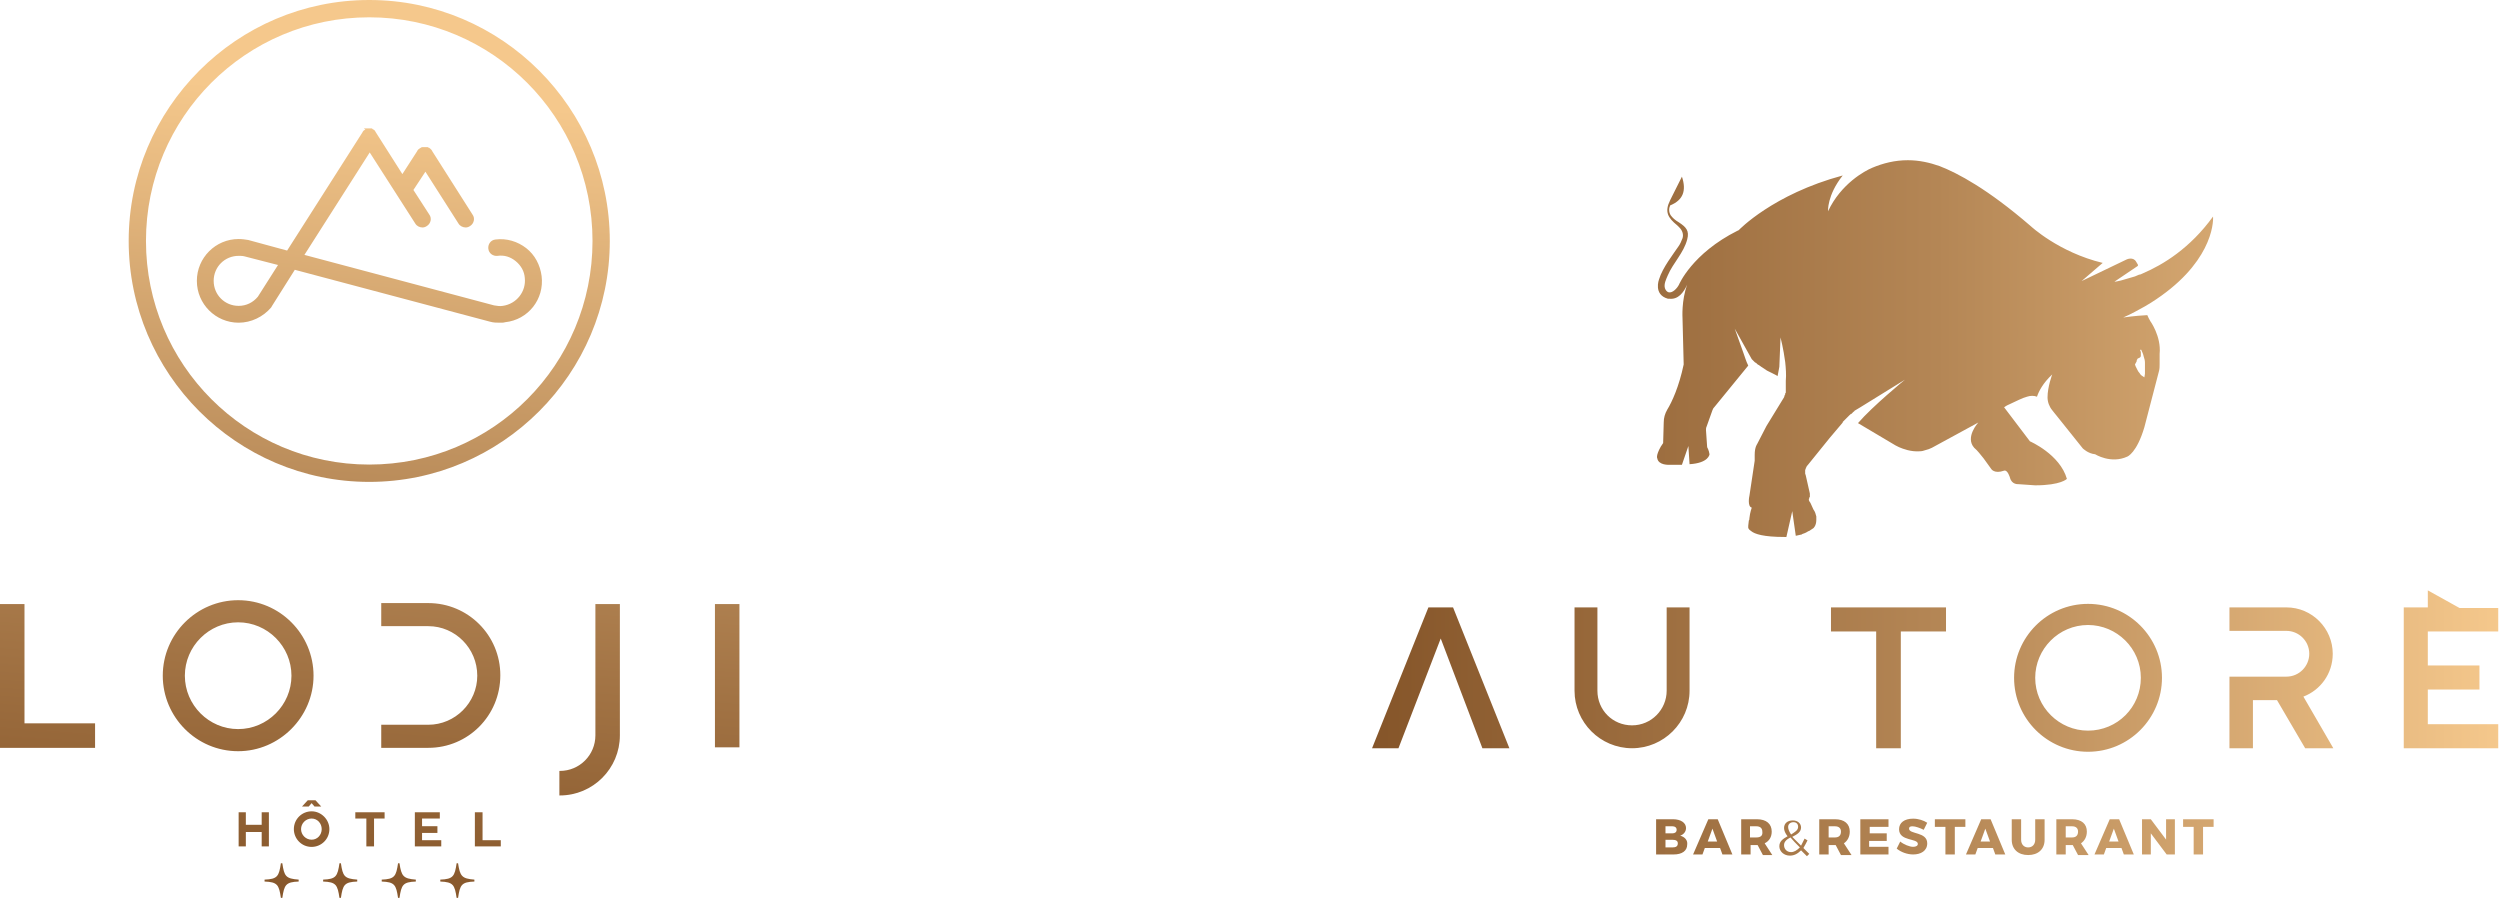
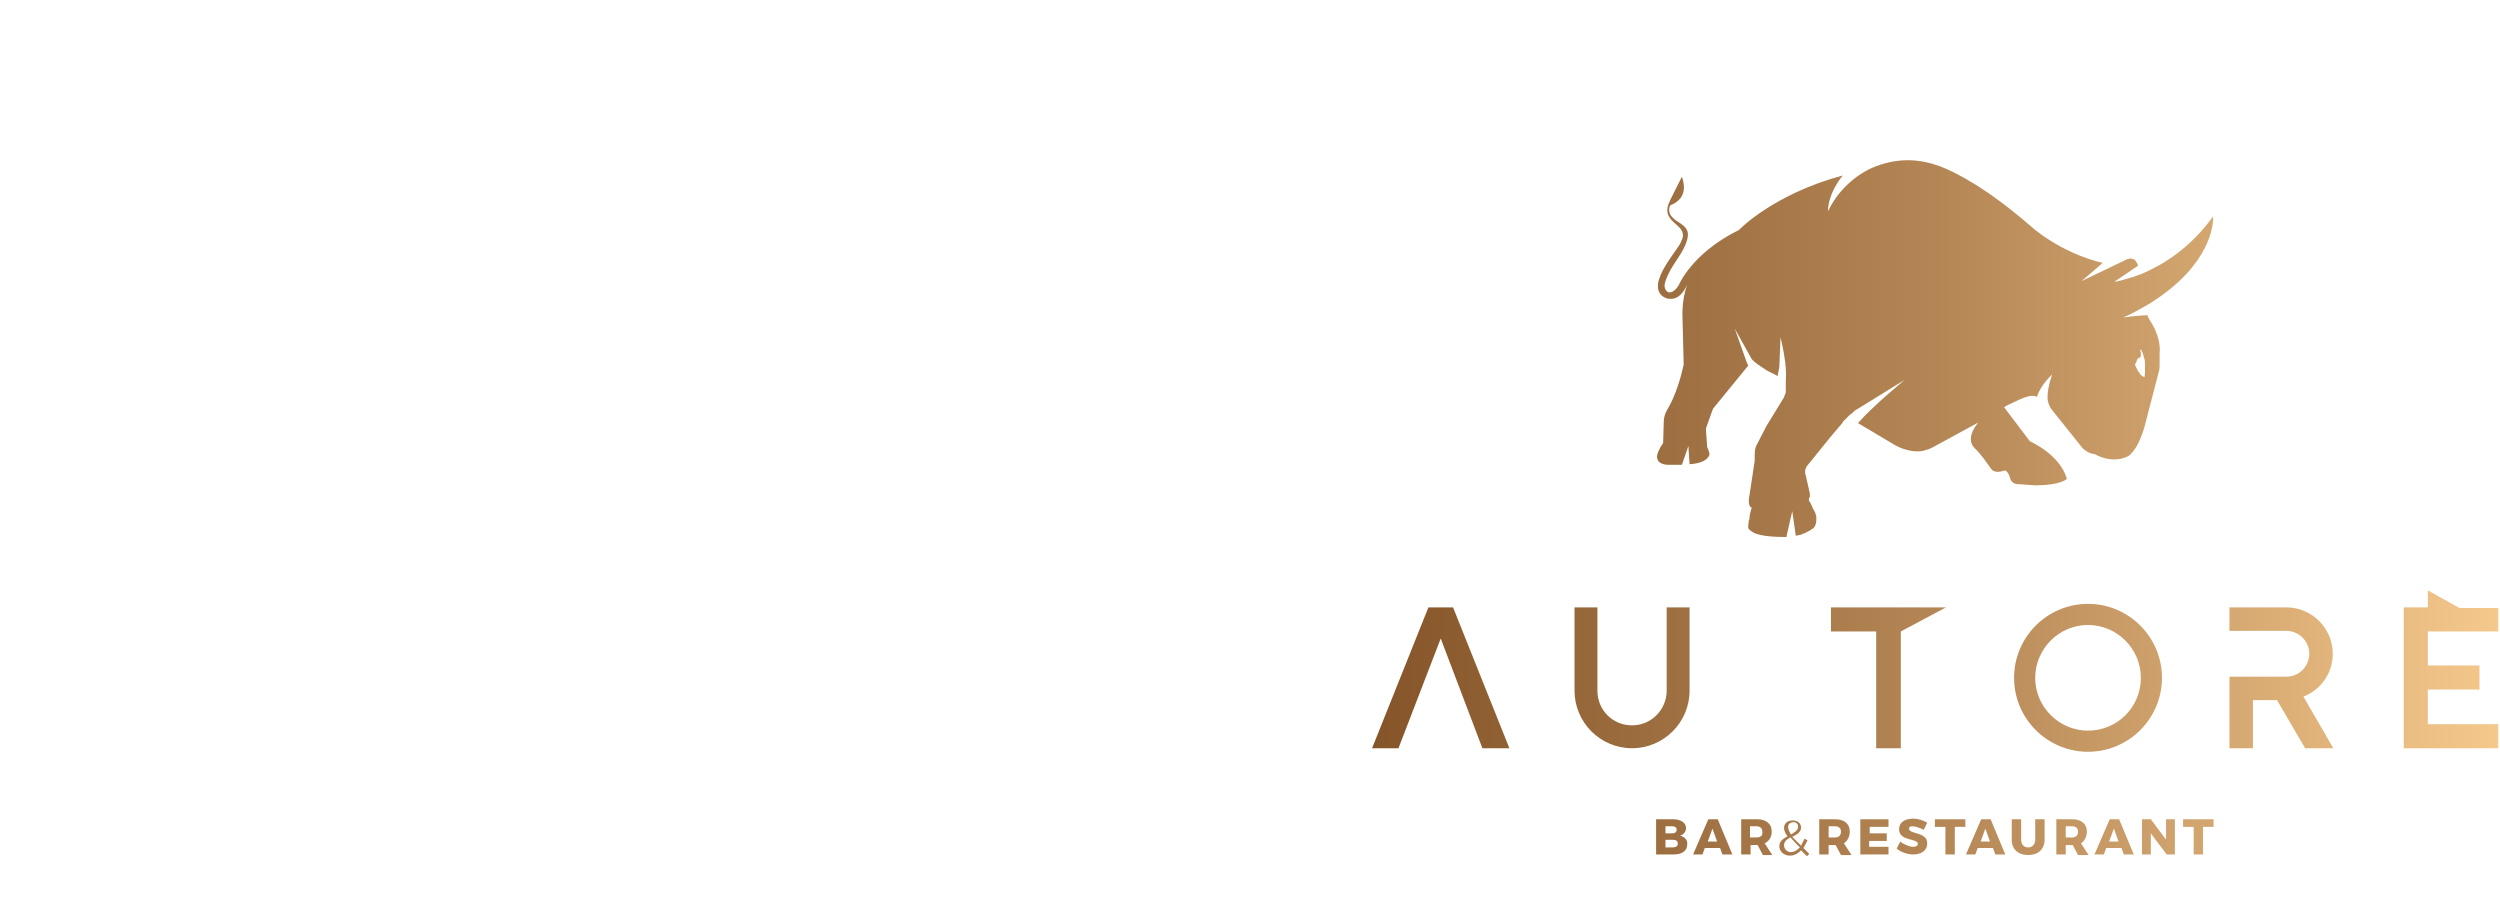
<svg xmlns="http://www.w3.org/2000/svg" width="426px" height="153px" viewBox="0 0 426 153" version="1.1">
  <title>Group 5</title>
  <desc>Created with Sketch.</desc>
  <defs>
    <linearGradient x1="0.004%" y1="50.012%" x2="99.988%" y2="50.012%" id="linearGradient-1">
      <stop stop-color="#855529" offset="0%" />
      <stop stop-color="#B48655" offset="50.11%" />
      <stop stop-color="#F5C88C" offset="100%" />
    </linearGradient>
    <linearGradient x1="48.369%" y1="101.096%" x2="53.974%" y2="10.823%" id="linearGradient-2">
      <stop stop-color="#855529" offset="0%" />
      <stop stop-color="#B48655" offset="47.45%" />
      <stop stop-color="#F5C88C" offset="100%" />
    </linearGradient>
  </defs>
  <g id="Page-1" stroke="none" stroke-width="1" fill="none" fill-rule="evenodd">
    <g id="Belleville-onepage" transform="translate(-747, -1706)" fill-rule="nonzero">
      <g id="Group-5" transform="translate(747, 1706)">
        <g id="autore" transform="translate(233, 27)" fill="url(#linearGradient-1)">
-           <path d="M75,116.2 L74.5,115.9 C74.3,116.3 74.1,116.7 73.9,117.1 C73.3,116.5 72.8,116 72.4,115.6 C73.2,115.2 73.9,114.8 73.9,114 C73.9,113.3 73.3,112.8 72.5,112.8 C71.6,112.8 71,113.3 71,114.1 C71,114.5 71.2,115 71.6,115.5 C70.9,115.9 70.2,116.3 70.2,117.2 C70.2,118.1 71,118.8 72,118.8 C72.7,118.8 73.3,118.5 73.9,117.9 L74.9,118.9 L75.3,118.5 L74.3,117.5 C74.6,117 74.8,116.6 75,116.2 Z M71.7,113.9 C71.7,113.4 72.1,113.1 72.6,113.1 C73.1,113.1 73.4,113.4 73.4,113.9 C73.4,114.5 72.8,114.8 72.2,115.2 C71.8,114.6 71.7,114.2 71.7,113.9 Z M72.2,118.2 C71.5,118.2 71,117.7 71,117 C71,116.4 71.5,116 72.1,115.7 C72.5,116.2 73,116.7 73.7,117.4 C73.2,117.9 72.7,118.2 72.2,118.2 Z M58.1,112.6 L55.5,118.6 L57.1,118.6 L57.5,117.5 L60.1,117.5 L60.5,118.6 L62.2,118.6 L59.7,112.6 L58.1,112.6 Z M58,116.4 L58.8,114.2 L59.6,116.4 L58,116.4 Z M68.9,114.7 C68.9,113.4 68,112.6 66.4,112.6 L63.7,112.6 L63.7,118.6 L65.3,118.6 L65.3,117 L66.5,117 L67.4,118.7 L69,118.7 L67.7,116.7 C68.5,116.3 68.9,115.6 68.9,114.7 Z M66.3,115.7 L65.2,115.7 L65.2,113.8 L66.3,113.8 C66.9,113.8 67.3,114.1 67.3,114.7 C67.4,115.4 67,115.7 66.3,115.7 Z M51,90.7 C51,93.9 48.4,96.6 45.1,96.6 C41.8,96.6 39.2,94 39.2,90.7 L39.2,76.5 L35.3,76.5 L35.3,90.7 C35.3,96.1 39.7,100.5 45.1,100.5 C50.5,100.5 54.9,96.1 54.9,90.7 L54.9,76.5 L51,76.5 L51,90.7 Z M53.3,115.4 C53.9,115.2 54.3,114.7 54.3,114.1 C54.3,113.2 53.4,112.6 52.1,112.6 L49.2,112.6 L49.2,118.6 L52.2,118.6 C53.6,118.6 54.5,118 54.5,116.9 C54.6,116.2 54.1,115.6 53.3,115.4 Z M50.8,113.8 L52,113.8 C52.4,113.8 52.7,114 52.7,114.4 C52.7,114.8 52.4,115 52,115 L50.8,115 L50.8,113.8 Z M52,117.4 L50.8,117.4 L50.8,116.1 L52,116.1 C52.6,116.1 52.9,116.3 52.9,116.7 C52.9,117.2 52.6,117.4 52,117.4 Z M82.2,114.7 C82.2,113.4 81.3,112.6 79.7,112.6 L77,112.6 L77,118.6 L78.6,118.6 L78.6,117 L79.8,117 L80.7,118.7 L82.5,118.7 L81.2,116.7 C81.8,116.3 82.2,115.6 82.2,114.7 Z M79.7,115.7 L78.6,115.7 L78.6,113.8 L79.7,113.8 C80.3,113.8 80.7,114.1 80.7,114.7 C80.7,115.4 80.3,115.7 79.7,115.7 Z M10.4,76.5 L0.8,100.5 L5.3,100.5 L12.5,81.8 L19.6,100.5 L24.2,100.5 L14.6,76.5 L10.4,76.5 Z M139,113.9 L140.8,113.9 L140.8,118.6 L142.4,118.6 L142.4,113.9 L144.2,113.9 L144.2,112.6 L139,112.6 L139,113.9 Z M136.2,116.2 L133.5,112.6 L132,112.6 L132,118.6 L133.5,118.6 L133.5,115 L136.2,118.6 L137.6,118.6 L137.6,112.6 L136.1,112.6 L136.1,116.2 L136.2,116.2 Z M122.8,75.9 C115.8,75.9 110.2,81.6 110.2,88.5 C110.2,95.5 115.9,101.1 122.8,101.1 C129.8,101.1 135.4,95.4 135.4,88.5 C135.4,81.6 129.8,75.9 122.8,75.9 Z M122.8,97.5 C117.9,97.5 113.8,93.5 113.8,88.5 C113.8,83.6 117.8,79.5 122.8,79.5 C127.7,79.5 131.8,83.5 131.8,88.5 C131.8,93.5 127.8,97.5 122.8,97.5 Z M90.9,100.5 L90.9,80.6 L98.6,80.6 L98.6,76.5 L79,76.5 L79,80.6 L86.7,80.6 L86.7,100.5 L90.9,100.5 Z M144.1,9.9 C140.2,15.3 135.6,18.1 132.1,19.6 C131.9,19.7 131.7,19.8 131.5,19.8 C131.3,19.9 131,20 130.8,20.1 L128.4,20.8 C127.9,20.9 127.6,21 127.3,21 L131.3,18.3 L131.3,18.1 L131,17.6 C130.5,16.7 129.4,17.2 129.4,17.2 L121.7,20.9 L125.3,17.8 C117.8,16 113,11.5 113,11.5 C105.7,5.2 100.6,2.5 97.5,1.3 C95.8,0.7 94,0.3 92.1,0.3 C89.9,0.3 87.9,0.8 86,1.6 C84.8,2.1 80.7,4.3 78.5,9 C78.5,9 78.3,6.3 81,2.9 C69.1,6.1 63.3,12.2 63.3,12.2 C63.3,12.2 63.2,12.2 63.2,12.3 C63.2,12.3 63.1,12.3 63.1,12.3 C55.3,16.2 53.1,21.5 53.1,21.5 C52.8,22.1 52,23 51.3,22.8 C51,22.7 50.8,22.4 50.7,22.1 C50.5,21.4 50.9,20.6 51.2,19.9 C52.1,17.8 53.9,16.1 54.5,13.8 C54.9,12.3 54.3,11.7 53.1,10.9 C52.4,10.5 52,10.1 51.7,9.7 C51.3,9.1 51.4,8.4 51.6,8 C53.8,7.1 54.4,5.5 53.6,3.1 L51.6,7.1 C50.6,9.1 51.2,10.1 52.8,11.4 C52.8,11.4 53,11.6 53.2,11.8 C53.7,12.3 53.9,13 53.7,13.6 C53.5,14.1 53.3,14.6 53,15 C53,15 53,15 53,15 C53,15 53,15 53,15 C53,15 53,15 53,15 C52.2,16.2 50.3,18.6 49.7,20.6 L49.7,20.6 C49.7,20.6 48.7,23.2 51.2,23.9 L51.4,23.9 L51.4,23.9 L51.4,23.9 C53,24.1 53.9,22.8 54.5,21.5 C53.5,24.2 53.7,27.2 53.7,27.2 L53.9,35.1 C53.1,38.9 51.9,41.5 51.1,42.8 C50.7,43.5 50.5,44.2 50.5,45 L50.4,48.5 L50,49.1 C49.1,50.7 49.4,51.1 49.4,51.1 C49.6,52.3 51.4,52.2 51.4,52.2 L53.6,52.2 L54.7,49 L54.9,52.1 C58.2,51.9 58.3,50.4 58.3,50.4 C58.2,49.7 57.9,49.2 57.9,49.2 L57.7,46.3 C57.7,46.1 57.7,45.9 57.8,45.7 L58.8,42.9 C58.9,42.7 58.9,42.6 59.1,42.4 L64.9,35.3 C64.5,34.5 64.3,33.7 64.1,33.2 L62.6,29 L65.5,34.2 C65.6,34.3 65.6,34.3 65.7,34.4 C65.8,34.5 65.8,34.5 65.9,34.6 C65.9,34.6 65.9,34.6 65.9,34.6 C66,34.7 66,34.7 66.1,34.8 C66.1,34.8 66.1,34.8 66.2,34.8 C66.3,34.9 66.3,34.9 66.4,35 C66.4,35 66.4,35 66.5,35.1 C66.6,35.1 66.6,35.2 66.7,35.2 C66.7,35.2 66.8,35.2 66.8,35.3 C66.9,35.3 66.9,35.4 67,35.4 C67,35.4 67.1,35.5 67.1,35.5 C67.2,35.5 67.2,35.6 67.3,35.6 C67.3,35.6 67.4,35.7 67.4,35.7 C67.5,35.7 67.5,35.8 67.6,35.8 C67.6,35.8 67.7,35.9 67.7,35.9 C67.8,35.9 67.8,36 67.9,36 C67.9,36 68,36.1 68,36.1 C68.1,36.1 68.1,36.2 68.2,36.2 C68.3,36.2 68.3,36.3 68.4,36.3 C68.5,36.3 68.5,36.4 68.6,36.4 C68.7,36.4 68.7,36.5 68.8,36.5 C68.9,36.5 68.9,36.6 69,36.6 C69.1,36.6 69.1,36.7 69.2,36.7 C69.3,36.7 69.3,36.8 69.4,36.8 C69.5,36.8 69.5,36.9 69.6,36.9 C69.6,36.9 69.7,37 69.8,37 C69.8,37 69.9,37.1 69.9,37.1 L70.2,35.5 L70.4,30.5 C70.4,30.5 70.9,32.4 71.2,34.7 L71.2,34.7 L71.2,34.7 C71.3,35.7 71.4,36.8 71.3,37.9 C71.3,37.9 71.3,37.9 71.3,37.9 L71.3,37.9 C71.3,37.9 71.3,38 71.3,38 C71.3,38.1 71.3,38.1 71.3,38.2 C71.3,38.3 71.3,38.4 71.3,38.4 C71.3,38.5 71.3,38.5 71.3,38.6 C71.3,38.7 71.3,38.8 71.3,38.8 C71.3,38.9 71.3,38.9 71.3,39 C71.3,39.1 71.3,39.1 71.3,39.2 C71.3,39.3 71.3,39.3 71.3,39.4 C71.3,39.5 71.3,39.5 71.3,39.6 C71.3,39.7 71.3,39.7 71.3,39.8 C71.3,39.9 71.3,40 71.2,40 C71.2,40 71.2,40.1 71.2,40.1 C71.2,40.2 71.2,40.3 71.1,40.3 C71.1,40.3 71.1,40.4 71.1,40.4 C71.1,40.5 71,40.6 71,40.7 L68,45.6 L66.4,48.7 C66.4,48.7 66,49.2 66,50.5 C66,50.6 66,50.7 66,50.8 C66,51 66,51.3 66,51.5 L65.1,57.5 C65.1,57.5 65,57.9 65,58.4 C65,58.9 65.1,59.4 65.5,59.5 C65.5,59.5 65.2,60.3 65.1,61.3 C65.1,61.4 65.1,61.6 65,61.7 C65,62 64.9,62.3 64.9,62.6 C64.9,62.7 64.9,62.8 64.9,62.9 C64.9,62.9 64.9,63.2 65.4,63.5 C66,64 67.5,64.5 71.1,64.5 C71.1,64.5 71.2,64.5 71.4,64.5 L72.4,60.1 L73,64.3 C73.3,64.2 73.6,64.2 73.9,64.1 C74,64.1 74,64.1 74.1,64 C74.4,63.9 74.7,63.8 75,63.6 C75.1,63.5 75.3,63.5 75.4,63.4 C75.6,63.3 75.8,63.1 76,63 C76,63 76.5,62.6 76.5,61.6 C76.5,61.6 76.5,61.6 76.5,61.6 C76.5,61.5 76.5,61.4 76.5,61.4 C76.5,61.4 76.5,61.3 76.5,61.3 C76.5,61.2 76.5,61.1 76.5,61 C76.4,60.6 76.3,60.2 76,59.8 L75.5,58.7 L75.3,58.4 L75.3,58.4 C75.2,58.2 75.2,58 75.3,57.9 L75.3,57.9 C75.3,57.8 75.3,57.7 75.4,57.7 C75.4,57.6 75.4,57.5 75.4,57.5 C75.4,57.4 75.4,57.3 75.4,57.3 C75.4,57.2 75.4,57.1 75.4,57.1 L74.7,54 L74.6,53.7 C74.6,53.7 74.6,53.6 74.6,53.5 C74.6,53.5 74.6,53.4 74.6,53.4 C74.6,53.3 74.6,53.2 74.6,53.2 C74.6,53.2 74.6,53.1 74.6,53.1 C74.6,53.1 74.6,53 74.7,52.9 C74.7,52.9 74.7,52.8 74.7,52.8 C74.7,52.7 74.8,52.7 74.8,52.6 C74.8,52.5 74.9,52.5 74.9,52.4 C74.9,52.4 75,52.3 75,52.3 L78.8,47.6 L81,45 C81,45 81,45 81,45 C81,45 81,45 81,45 C81,45 81,45 81,45 C81,45 81,45 81,45 C81,45 81,45 81,45 C81,45 81,45 81,44.9 C81,44.9 81,44.9 81,44.9 C81,44.9 81.1,44.8 81.1,44.8 C81.1,44.8 81.1,44.8 81.1,44.8 C81.1,44.8 81.2,44.7 81.2,44.7 C81.2,44.7 81.2,44.7 81.2,44.7 C81.2,44.7 81.3,44.6 81.3,44.6 C81.3,44.6 81.3,44.6 81.4,44.5 C81.4,44.5 81.5,44.4 81.5,44.4 C81.5,44.4 81.5,44.4 81.6,44.3 C81.6,44.3 81.7,44.2 81.8,44.1 C81.8,44.1 81.8,44.1 81.8,44.1 C81.9,44 81.9,44 82,43.9 C82,43.9 82,43.9 82.1,43.8 C82.1,43.8 82.2,43.7 82.2,43.7 C82.2,43.7 82.3,43.7 82.3,43.6 C82.3,43.6 82.4,43.5 82.5,43.5 C82.5,43.5 82.6,43.5 82.6,43.4 C82.7,43.3 82.7,43.3 82.8,43.2 C82.8,43.2 82.8,43.2 82.8,43.2 C82.9,43.1 83,43.1 83,43 C83,43 83,43 83,43 C83.3,42.8 83.7,42.6 84,42.4 L91.6,37.7 C91.6,37.7 86.1,42.2 83.6,45.1 L90,48.9 C90.2,49 90.4,49.1 90.6,49.2 C91.3,49.5 92.6,50 94.1,49.9 C94.5,49.9 94.8,49.8 95.1,49.7 C95.5,49.6 95.8,49.5 96.2,49.3 L96.2,49.3 L104.1,45 C104.1,45 101.8,47.5 103.4,49.3 L103.4,49.3 C103.4,49.3 103.4,49.3 103.4,49.3 C104,49.8 104.5,50.5 105,51.1 L106.3,52.9 C106.3,52.9 106.8,53.8 108.5,53.2 C109.1,53 109.5,54.4 109.5,54.4 C109.8,55.6 110.9,55.5 110.9,55.5 L113.8,55.7 C118.2,55.7 119.2,54.6 119.2,54.6 C118,50.4 112.9,48.2 112.9,48.2 L108.5,42.4 L108.8,42.2 C108.8,42.2 109.1,42 109.6,41.8 C110.5,41.4 111.6,40.8 112.4,40.6 C113,40.4 113.6,40.4 114.1,40.6 C114.4,39.7 115.1,38.3 116.7,36.8 C116.7,36.8 115.9,38.9 115.9,40.7 C115.9,41.5 116.2,42.3 116.7,42.9 C116.9,43.2 117.2,43.5 117.5,43.9 L121.9,49.4 C121.9,49.4 122.8,50.3 124,50.4 C124,50.4 126.7,52.1 129.5,50.8 C129.5,50.8 131.1,50.2 132.4,45.8 L134.9,36.2 C135,35.8 135,35.4 135,35 L135,33.8 C135,33.6 135,33.5 135,33.3 C135.3,30.3 133.4,27.7 133.4,27.7 C133.2,27.3 133,27 132.9,26.7 C130.8,26.8 128.8,27.1 128.8,27.1 C130.2,26.5 131.4,25.8 132.5,25.2 C132.8,25 133.2,24.8 133.5,24.6 C143.8,18.1 144.2,11.1 144.1,9.9 C144.2,9.9 144.2,9.9 144.1,9.9 Z M131.1,34.5 C131.1,34.5 131.1,34.4 131.1,34.4 C131.1,34.3 131.2,34.3 131.2,34.2 C131.2,34.1 131.3,34.1 131.3,34.1 C131.4,34 131.5,34 131.5,34 C131.7,33.9 131.8,33.8 131.8,33.6 C131.8,33.5 131.8,33.5 131.8,33.4 C131.8,33.3 131.8,33.3 131.8,33.2 C131.8,33.2 131.8,33.1 131.8,33.1 C131.8,33.1 131.8,33.1 131.8,33 C131.8,32.9 131.7,32.8 131.7,32.8 C131.7,32.8 131.7,32.8 131.7,32.8 C131.7,32.8 131.7,32.7 131.7,32.7 C131.7,32.7 131.7,32.6 131.7,32.6 C131.7,32.6 131.8,32.6 131.8,32.6 C131.9,32.6 131.9,32.6 131.9,32.7 C132,32.9 132.2,33.3 132.3,33.8 C132.4,34.1 132.5,34.4 132.5,34.8 C132.5,34.8 132.5,34.8 132.5,34.8 C132.5,34.8 132.5,34.8 132.5,34.8 C132.5,34.8 132.5,34.8 132.5,34.8 C132.5,34.8 132.5,34.8 132.5,34.9 C132.5,34.9 132.5,34.9 132.5,35 C132.5,35.1 132.5,35.2 132.5,35.3 C132.5,35.5 132.5,35.6 132.5,35.8 C132.5,36.1 132.5,36.4 132.5,36.7 C132.5,36.9 132.4,37.1 132.4,37.3 C132.3,37.2 132.2,37.2 132.1,37.1 C131.9,37 131.7,36.8 131.6,36.6 C131.4,36.4 131.3,36.2 131.2,36 C131.1,35.8 131,35.6 130.9,35.4 C130.9,35.3 130.8,35.2 130.8,35.1 C131,34.7 131.1,34.6 131.1,34.5 Z M192.7,80.7 L192.7,76.6 L186.1,76.6 L180.7,73.6 L180.7,76.5 L176.6,76.5 L176.6,100.5 L180.7,100.5 L180.7,100.5 L192.7,100.5 L192.7,96.4 L180.7,96.4 L180.7,90.5 L189.5,90.5 L189.5,86.4 L189.5,86.4 L189.5,86.4 L180.7,86.4 L180.7,80.6 L192.7,80.6 L192.7,80.7 Z M164.5,84.4 C164.5,80.1 161,76.5 156.6,76.5 L146.9,76.5 L146.9,80.5 L156.6,80.5 C158.7,80.5 160.5,82.2 160.5,84.4 C160.5,86.5 158.8,88.3 156.6,88.3 L146.9,88.3 L146.9,100.5 L150.9,100.5 L150.9,92.3 L155,92.3 L159.8,100.5 L164.6,100.5 L159.5,91.7 C162.4,90.6 164.5,87.8 164.5,84.4 Z M126.5,112.6 L123.9,118.6 L125.5,118.6 L125.9,117.5 L128.5,117.5 L128.9,118.6 L130.6,118.6 L128.1,112.6 L126.5,112.6 Z M126.4,116.4 L127.2,114.2 L128,116.4 L126.4,116.4 Z M122.6,114.7 C122.6,113.4 121.7,112.6 120.1,112.6 L117.4,112.6 L117.4,118.6 L119,118.6 L119,117 L120.2,117 L121.1,118.7 L122.9,118.7 L121.6,116.7 C122.2,116.3 122.6,115.6 122.6,114.7 Z M120.1,115.7 L119,115.7 L119,113.8 L120.1,113.8 C120.7,113.8 121.1,114.1 121.1,114.7 C121.1,115.4 120.7,115.7 120.1,115.7 Z M92.3,114.2 C92.3,113.9 92.5,113.8 92.9,113.8 C93.4,113.8 94.2,114.1 94.8,114.4 L95.4,113.2 C94.8,112.8 93.9,112.5 93,112.5 C91.5,112.5 90.6,113.2 90.6,114.3 C90.6,116.4 93.8,115.8 93.8,116.8 C93.8,117.1 93.5,117.3 93,117.3 C92.4,117.3 91.4,116.9 90.8,116.4 L90.2,117.6 C90.9,118.2 92,118.6 93,118.6 C94.3,118.6 95.4,118 95.4,116.7 C95.4,114.7 92.3,115.2 92.3,114.2 Z M85.6,116.3 L88.5,116.3 L88.5,115 L85.6,115 L85.6,113.9 L88.8,113.9 L88.8,112.6 L84,112.6 L84,118.6 L88.8,118.6 L88.8,117.3 L85.5,117.3 L85.5,116.3 L85.6,116.3 Z M96.7,113.9 L98.5,113.9 L98.5,118.6 L100.1,118.6 L100.1,113.9 L101.9,113.9 L101.9,112.6 L96.7,112.6 L96.7,113.9 L96.7,113.9 Z M104.6,112.6 L102,118.6 L103.6,118.6 L104,117.5 L106.6,117.5 L107,118.6 L108.7,118.6 L106.2,112.6 L104.6,112.6 Z M104.5,116.4 L105.3,114.2 L106.1,116.4 L104.5,116.4 Z M113.8,116.1 C113.8,116.9 113.3,117.4 112.6,117.4 C111.9,117.4 111.4,116.9 111.4,116.1 L111.4,112.6 L109.8,112.6 L109.8,116.1 C109.8,117.7 110.9,118.7 112.6,118.7 C114.3,118.7 115.4,117.7 115.4,116.1 L115.4,112.6 L113.8,112.6 L113.8,116.1 Z" id="Shape" />
+           <path d="M75,116.2 L74.5,115.9 C74.3,116.3 74.1,116.7 73.9,117.1 C73.3,116.5 72.8,116 72.4,115.6 C73.2,115.2 73.9,114.8 73.9,114 C73.9,113.3 73.3,112.8 72.5,112.8 C71.6,112.8 71,113.3 71,114.1 C71,114.5 71.2,115 71.6,115.5 C70.9,115.9 70.2,116.3 70.2,117.2 C70.2,118.1 71,118.8 72,118.8 C72.7,118.8 73.3,118.5 73.9,117.9 L74.9,118.9 L75.3,118.5 L74.3,117.5 C74.6,117 74.8,116.6 75,116.2 Z M71.7,113.9 C71.7,113.4 72.1,113.1 72.6,113.1 C73.1,113.1 73.4,113.4 73.4,113.9 C73.4,114.5 72.8,114.8 72.2,115.2 C71.8,114.6 71.7,114.2 71.7,113.9 Z M72.2,118.2 C71.5,118.2 71,117.7 71,117 C71,116.4 71.5,116 72.1,115.7 C72.5,116.2 73,116.7 73.7,117.4 C73.2,117.9 72.7,118.2 72.2,118.2 Z M58.1,112.6 L55.5,118.6 L57.1,118.6 L57.5,117.5 L60.1,117.5 L60.5,118.6 L62.2,118.6 L59.7,112.6 L58.1,112.6 Z M58,116.4 L58.8,114.2 L59.6,116.4 L58,116.4 Z M68.9,114.7 C68.9,113.4 68,112.6 66.4,112.6 L63.7,112.6 L63.7,118.6 L65.3,118.6 L65.3,117 L66.5,117 L67.4,118.7 L69,118.7 L67.7,116.7 C68.5,116.3 68.9,115.6 68.9,114.7 Z M66.3,115.7 L65.2,115.7 L65.2,113.8 L66.3,113.8 C66.9,113.8 67.3,114.1 67.3,114.7 C67.4,115.4 67,115.7 66.3,115.7 Z M51,90.7 C51,93.9 48.4,96.6 45.1,96.6 C41.8,96.6 39.2,94 39.2,90.7 L39.2,76.5 L35.3,76.5 L35.3,90.7 C35.3,96.1 39.7,100.5 45.1,100.5 C50.5,100.5 54.9,96.1 54.9,90.7 L54.9,76.5 L51,76.5 L51,90.7 Z M53.3,115.4 C53.9,115.2 54.3,114.7 54.3,114.1 C54.3,113.2 53.4,112.6 52.1,112.6 L49.2,112.6 L49.2,118.6 L52.2,118.6 C53.6,118.6 54.5,118 54.5,116.9 C54.6,116.2 54.1,115.6 53.3,115.4 Z M50.8,113.8 L52,113.8 C52.4,113.8 52.7,114 52.7,114.4 C52.7,114.8 52.4,115 52,115 L50.8,115 L50.8,113.8 Z M52,117.4 L50.8,117.4 L50.8,116.1 L52,116.1 C52.6,116.1 52.9,116.3 52.9,116.7 C52.9,117.2 52.6,117.4 52,117.4 Z M82.2,114.7 C82.2,113.4 81.3,112.6 79.7,112.6 L77,112.6 L77,118.6 L78.6,118.6 L78.6,117 L79.8,117 L80.7,118.7 L82.5,118.7 L81.2,116.7 C81.8,116.3 82.2,115.6 82.2,114.7 Z M79.7,115.7 L78.6,115.7 L78.6,113.8 L79.7,113.8 C80.3,113.8 80.7,114.1 80.7,114.7 C80.7,115.4 80.3,115.7 79.7,115.7 Z M10.4,76.5 L0.8,100.5 L5.3,100.5 L12.5,81.8 L19.6,100.5 L24.2,100.5 L14.6,76.5 L10.4,76.5 Z M139,113.9 L140.8,113.9 L140.8,118.6 L142.4,118.6 L142.4,113.9 L144.2,113.9 L144.2,112.6 L139,112.6 L139,113.9 Z M136.2,116.2 L133.5,112.6 L132,112.6 L132,118.6 L133.5,118.6 L133.5,115 L136.2,118.6 L137.6,118.6 L137.6,112.6 L136.1,112.6 L136.1,116.2 L136.2,116.2 Z M122.8,75.9 C115.8,75.9 110.2,81.6 110.2,88.5 C110.2,95.5 115.9,101.1 122.8,101.1 C129.8,101.1 135.4,95.4 135.4,88.5 C135.4,81.6 129.8,75.9 122.8,75.9 Z M122.8,97.5 C117.9,97.5 113.8,93.5 113.8,88.5 C113.8,83.6 117.8,79.5 122.8,79.5 C127.7,79.5 131.8,83.5 131.8,88.5 C131.8,93.5 127.8,97.5 122.8,97.5 Z M90.9,100.5 L90.9,80.6 L98.6,76.5 L79,76.5 L79,80.6 L86.7,80.6 L86.7,100.5 L90.9,100.5 Z M144.1,9.9 C140.2,15.3 135.6,18.1 132.1,19.6 C131.9,19.7 131.7,19.8 131.5,19.8 C131.3,19.9 131,20 130.8,20.1 L128.4,20.8 C127.9,20.9 127.6,21 127.3,21 L131.3,18.3 L131.3,18.1 L131,17.6 C130.5,16.7 129.4,17.2 129.4,17.2 L121.7,20.9 L125.3,17.8 C117.8,16 113,11.5 113,11.5 C105.7,5.2 100.6,2.5 97.5,1.3 C95.8,0.7 94,0.3 92.1,0.3 C89.9,0.3 87.9,0.8 86,1.6 C84.8,2.1 80.7,4.3 78.5,9 C78.5,9 78.3,6.3 81,2.9 C69.1,6.1 63.3,12.2 63.3,12.2 C63.3,12.2 63.2,12.2 63.2,12.3 C63.2,12.3 63.1,12.3 63.1,12.3 C55.3,16.2 53.1,21.5 53.1,21.5 C52.8,22.1 52,23 51.3,22.8 C51,22.7 50.8,22.4 50.7,22.1 C50.5,21.4 50.9,20.6 51.2,19.9 C52.1,17.8 53.9,16.1 54.5,13.8 C54.9,12.3 54.3,11.7 53.1,10.9 C52.4,10.5 52,10.1 51.7,9.7 C51.3,9.1 51.4,8.4 51.6,8 C53.8,7.1 54.4,5.5 53.6,3.1 L51.6,7.1 C50.6,9.1 51.2,10.1 52.8,11.4 C52.8,11.4 53,11.6 53.2,11.8 C53.7,12.3 53.9,13 53.7,13.6 C53.5,14.1 53.3,14.6 53,15 C53,15 53,15 53,15 C53,15 53,15 53,15 C53,15 53,15 53,15 C52.2,16.2 50.3,18.6 49.7,20.6 L49.7,20.6 C49.7,20.6 48.7,23.2 51.2,23.9 L51.4,23.9 L51.4,23.9 L51.4,23.9 C53,24.1 53.9,22.8 54.5,21.5 C53.5,24.2 53.7,27.2 53.7,27.2 L53.9,35.1 C53.1,38.9 51.9,41.5 51.1,42.8 C50.7,43.5 50.5,44.2 50.5,45 L50.4,48.5 L50,49.1 C49.1,50.7 49.4,51.1 49.4,51.1 C49.6,52.3 51.4,52.2 51.4,52.2 L53.6,52.2 L54.7,49 L54.9,52.1 C58.2,51.9 58.3,50.4 58.3,50.4 C58.2,49.7 57.9,49.2 57.9,49.2 L57.7,46.3 C57.7,46.1 57.7,45.9 57.8,45.7 L58.8,42.9 C58.9,42.7 58.9,42.6 59.1,42.4 L64.9,35.3 C64.5,34.5 64.3,33.7 64.1,33.2 L62.6,29 L65.5,34.2 C65.6,34.3 65.6,34.3 65.7,34.4 C65.8,34.5 65.8,34.5 65.9,34.6 C65.9,34.6 65.9,34.6 65.9,34.6 C66,34.7 66,34.7 66.1,34.8 C66.1,34.8 66.1,34.8 66.2,34.8 C66.3,34.9 66.3,34.9 66.4,35 C66.4,35 66.4,35 66.5,35.1 C66.6,35.1 66.6,35.2 66.7,35.2 C66.7,35.2 66.8,35.2 66.8,35.3 C66.9,35.3 66.9,35.4 67,35.4 C67,35.4 67.1,35.5 67.1,35.5 C67.2,35.5 67.2,35.6 67.3,35.6 C67.3,35.6 67.4,35.7 67.4,35.7 C67.5,35.7 67.5,35.8 67.6,35.8 C67.6,35.8 67.7,35.9 67.7,35.9 C67.8,35.9 67.8,36 67.9,36 C67.9,36 68,36.1 68,36.1 C68.1,36.1 68.1,36.2 68.2,36.2 C68.3,36.2 68.3,36.3 68.4,36.3 C68.5,36.3 68.5,36.4 68.6,36.4 C68.7,36.4 68.7,36.5 68.8,36.5 C68.9,36.5 68.9,36.6 69,36.6 C69.1,36.6 69.1,36.7 69.2,36.7 C69.3,36.7 69.3,36.8 69.4,36.8 C69.5,36.8 69.5,36.9 69.6,36.9 C69.6,36.9 69.7,37 69.8,37 C69.8,37 69.9,37.1 69.9,37.1 L70.2,35.5 L70.4,30.5 C70.4,30.5 70.9,32.4 71.2,34.7 L71.2,34.7 L71.2,34.7 C71.3,35.7 71.4,36.8 71.3,37.9 C71.3,37.9 71.3,37.9 71.3,37.9 L71.3,37.9 C71.3,37.9 71.3,38 71.3,38 C71.3,38.1 71.3,38.1 71.3,38.2 C71.3,38.3 71.3,38.4 71.3,38.4 C71.3,38.5 71.3,38.5 71.3,38.6 C71.3,38.7 71.3,38.8 71.3,38.8 C71.3,38.9 71.3,38.9 71.3,39 C71.3,39.1 71.3,39.1 71.3,39.2 C71.3,39.3 71.3,39.3 71.3,39.4 C71.3,39.5 71.3,39.5 71.3,39.6 C71.3,39.7 71.3,39.7 71.3,39.8 C71.3,39.9 71.3,40 71.2,40 C71.2,40 71.2,40.1 71.2,40.1 C71.2,40.2 71.2,40.3 71.1,40.3 C71.1,40.3 71.1,40.4 71.1,40.4 C71.1,40.5 71,40.6 71,40.7 L68,45.6 L66.4,48.7 C66.4,48.7 66,49.2 66,50.5 C66,50.6 66,50.7 66,50.8 C66,51 66,51.3 66,51.5 L65.1,57.5 C65.1,57.5 65,57.9 65,58.4 C65,58.9 65.1,59.4 65.5,59.5 C65.5,59.5 65.2,60.3 65.1,61.3 C65.1,61.4 65.1,61.6 65,61.7 C65,62 64.9,62.3 64.9,62.6 C64.9,62.7 64.9,62.8 64.9,62.9 C64.9,62.9 64.9,63.2 65.4,63.5 C66,64 67.5,64.5 71.1,64.5 C71.1,64.5 71.2,64.5 71.4,64.5 L72.4,60.1 L73,64.3 C73.3,64.2 73.6,64.2 73.9,64.1 C74,64.1 74,64.1 74.1,64 C74.4,63.9 74.7,63.8 75,63.6 C75.1,63.5 75.3,63.5 75.4,63.4 C75.6,63.3 75.8,63.1 76,63 C76,63 76.5,62.6 76.5,61.6 C76.5,61.6 76.5,61.6 76.5,61.6 C76.5,61.5 76.5,61.4 76.5,61.4 C76.5,61.4 76.5,61.3 76.5,61.3 C76.5,61.2 76.5,61.1 76.5,61 C76.4,60.6 76.3,60.2 76,59.8 L75.5,58.7 L75.3,58.4 L75.3,58.4 C75.2,58.2 75.2,58 75.3,57.9 L75.3,57.9 C75.3,57.8 75.3,57.7 75.4,57.7 C75.4,57.6 75.4,57.5 75.4,57.5 C75.4,57.4 75.4,57.3 75.4,57.3 C75.4,57.2 75.4,57.1 75.4,57.1 L74.7,54 L74.6,53.7 C74.6,53.7 74.6,53.6 74.6,53.5 C74.6,53.5 74.6,53.4 74.6,53.4 C74.6,53.3 74.6,53.2 74.6,53.2 C74.6,53.2 74.6,53.1 74.6,53.1 C74.6,53.1 74.6,53 74.7,52.9 C74.7,52.9 74.7,52.8 74.7,52.8 C74.7,52.7 74.8,52.7 74.8,52.6 C74.8,52.5 74.9,52.5 74.9,52.4 C74.9,52.4 75,52.3 75,52.3 L78.8,47.6 L81,45 C81,45 81,45 81,45 C81,45 81,45 81,45 C81,45 81,45 81,45 C81,45 81,45 81,45 C81,45 81,45 81,45 C81,45 81,45 81,44.9 C81,44.9 81,44.9 81,44.9 C81,44.9 81.1,44.8 81.1,44.8 C81.1,44.8 81.1,44.8 81.1,44.8 C81.1,44.8 81.2,44.7 81.2,44.7 C81.2,44.7 81.2,44.7 81.2,44.7 C81.2,44.7 81.3,44.6 81.3,44.6 C81.3,44.6 81.3,44.6 81.4,44.5 C81.4,44.5 81.5,44.4 81.5,44.4 C81.5,44.4 81.5,44.4 81.6,44.3 C81.6,44.3 81.7,44.2 81.8,44.1 C81.8,44.1 81.8,44.1 81.8,44.1 C81.9,44 81.9,44 82,43.9 C82,43.9 82,43.9 82.1,43.8 C82.1,43.8 82.2,43.7 82.2,43.7 C82.2,43.7 82.3,43.7 82.3,43.6 C82.3,43.6 82.4,43.5 82.5,43.5 C82.5,43.5 82.6,43.5 82.6,43.4 C82.7,43.3 82.7,43.3 82.8,43.2 C82.8,43.2 82.8,43.2 82.8,43.2 C82.9,43.1 83,43.1 83,43 C83,43 83,43 83,43 C83.3,42.8 83.7,42.6 84,42.4 L91.6,37.7 C91.6,37.7 86.1,42.2 83.6,45.1 L90,48.9 C90.2,49 90.4,49.1 90.6,49.2 C91.3,49.5 92.6,50 94.1,49.9 C94.5,49.9 94.8,49.8 95.1,49.7 C95.5,49.6 95.8,49.5 96.2,49.3 L96.2,49.3 L104.1,45 C104.1,45 101.8,47.5 103.4,49.3 L103.4,49.3 C103.4,49.3 103.4,49.3 103.4,49.3 C104,49.8 104.5,50.5 105,51.1 L106.3,52.9 C106.3,52.9 106.8,53.8 108.5,53.2 C109.1,53 109.5,54.4 109.5,54.4 C109.8,55.6 110.9,55.5 110.9,55.5 L113.8,55.7 C118.2,55.7 119.2,54.6 119.2,54.6 C118,50.4 112.9,48.2 112.9,48.2 L108.5,42.4 L108.8,42.2 C108.8,42.2 109.1,42 109.6,41.8 C110.5,41.4 111.6,40.8 112.4,40.6 C113,40.4 113.6,40.4 114.1,40.6 C114.4,39.7 115.1,38.3 116.7,36.8 C116.7,36.8 115.9,38.9 115.9,40.7 C115.9,41.5 116.2,42.3 116.7,42.9 C116.9,43.2 117.2,43.5 117.5,43.9 L121.9,49.4 C121.9,49.4 122.8,50.3 124,50.4 C124,50.4 126.7,52.1 129.5,50.8 C129.5,50.8 131.1,50.2 132.4,45.8 L134.9,36.2 C135,35.8 135,35.4 135,35 L135,33.8 C135,33.6 135,33.5 135,33.3 C135.3,30.3 133.4,27.7 133.4,27.7 C133.2,27.3 133,27 132.9,26.7 C130.8,26.8 128.8,27.1 128.8,27.1 C130.2,26.5 131.4,25.8 132.5,25.2 C132.8,25 133.2,24.8 133.5,24.6 C143.8,18.1 144.2,11.1 144.1,9.9 C144.2,9.9 144.2,9.9 144.1,9.9 Z M131.1,34.5 C131.1,34.5 131.1,34.4 131.1,34.4 C131.1,34.3 131.2,34.3 131.2,34.2 C131.2,34.1 131.3,34.1 131.3,34.1 C131.4,34 131.5,34 131.5,34 C131.7,33.9 131.8,33.8 131.8,33.6 C131.8,33.5 131.8,33.5 131.8,33.4 C131.8,33.3 131.8,33.3 131.8,33.2 C131.8,33.2 131.8,33.1 131.8,33.1 C131.8,33.1 131.8,33.1 131.8,33 C131.8,32.9 131.7,32.8 131.7,32.8 C131.7,32.8 131.7,32.8 131.7,32.8 C131.7,32.8 131.7,32.7 131.7,32.7 C131.7,32.7 131.7,32.6 131.7,32.6 C131.7,32.6 131.8,32.6 131.8,32.6 C131.9,32.6 131.9,32.6 131.9,32.7 C132,32.9 132.2,33.3 132.3,33.8 C132.4,34.1 132.5,34.4 132.5,34.8 C132.5,34.8 132.5,34.8 132.5,34.8 C132.5,34.8 132.5,34.8 132.5,34.8 C132.5,34.8 132.5,34.8 132.5,34.8 C132.5,34.8 132.5,34.8 132.5,34.9 C132.5,34.9 132.5,34.9 132.5,35 C132.5,35.1 132.5,35.2 132.5,35.3 C132.5,35.5 132.5,35.6 132.5,35.8 C132.5,36.1 132.5,36.4 132.5,36.7 C132.5,36.9 132.4,37.1 132.4,37.3 C132.3,37.2 132.2,37.2 132.1,37.1 C131.9,37 131.7,36.8 131.6,36.6 C131.4,36.4 131.3,36.2 131.2,36 C131.1,35.8 131,35.6 130.9,35.4 C130.9,35.3 130.8,35.2 130.8,35.1 C131,34.7 131.1,34.6 131.1,34.5 Z M192.7,80.7 L192.7,76.6 L186.1,76.6 L180.7,73.6 L180.7,76.5 L176.6,76.5 L176.6,100.5 L180.7,100.5 L180.7,100.5 L192.7,100.5 L192.7,96.4 L180.7,96.4 L180.7,90.5 L189.5,90.5 L189.5,86.4 L189.5,86.4 L189.5,86.4 L180.7,86.4 L180.7,80.6 L192.7,80.6 L192.7,80.7 Z M164.5,84.4 C164.5,80.1 161,76.5 156.6,76.5 L146.9,76.5 L146.9,80.5 L156.6,80.5 C158.7,80.5 160.5,82.2 160.5,84.4 C160.5,86.5 158.8,88.3 156.6,88.3 L146.9,88.3 L146.9,100.5 L150.9,100.5 L150.9,92.3 L155,92.3 L159.8,100.5 L164.6,100.5 L159.5,91.7 C162.4,90.6 164.5,87.8 164.5,84.4 Z M126.5,112.6 L123.9,118.6 L125.5,118.6 L125.9,117.5 L128.5,117.5 L128.9,118.6 L130.6,118.6 L128.1,112.6 L126.5,112.6 Z M126.4,116.4 L127.2,114.2 L128,116.4 L126.4,116.4 Z M122.6,114.7 C122.6,113.4 121.7,112.6 120.1,112.6 L117.4,112.6 L117.4,118.6 L119,118.6 L119,117 L120.2,117 L121.1,118.7 L122.9,118.7 L121.6,116.7 C122.2,116.3 122.6,115.6 122.6,114.7 Z M120.1,115.7 L119,115.7 L119,113.8 L120.1,113.8 C120.7,113.8 121.1,114.1 121.1,114.7 C121.1,115.4 120.7,115.7 120.1,115.7 Z M92.3,114.2 C92.3,113.9 92.5,113.8 92.9,113.8 C93.4,113.8 94.2,114.1 94.8,114.4 L95.4,113.2 C94.8,112.8 93.9,112.5 93,112.5 C91.5,112.5 90.6,113.2 90.6,114.3 C90.6,116.4 93.8,115.8 93.8,116.8 C93.8,117.1 93.5,117.3 93,117.3 C92.4,117.3 91.4,116.9 90.8,116.4 L90.2,117.6 C90.9,118.2 92,118.6 93,118.6 C94.3,118.6 95.4,118 95.4,116.7 C95.4,114.7 92.3,115.2 92.3,114.2 Z M85.6,116.3 L88.5,116.3 L88.5,115 L85.6,115 L85.6,113.9 L88.8,113.9 L88.8,112.6 L84,112.6 L84,118.6 L88.8,118.6 L88.8,117.3 L85.5,117.3 L85.5,116.3 L85.6,116.3 Z M96.7,113.9 L98.5,113.9 L98.5,118.6 L100.1,118.6 L100.1,113.9 L101.9,113.9 L101.9,112.6 L96.7,112.6 L96.7,113.9 L96.7,113.9 Z M104.6,112.6 L102,118.6 L103.6,118.6 L104,117.5 L106.6,117.5 L107,118.6 L108.7,118.6 L106.2,112.6 L104.6,112.6 Z M104.5,116.4 L105.3,114.2 L106.1,116.4 L104.5,116.4 Z M113.8,116.1 C113.8,116.9 113.3,117.4 112.6,117.4 C111.9,117.4 111.4,116.9 111.4,116.1 L111.4,112.6 L109.8,112.6 L109.8,116.1 C109.8,117.7 110.9,118.7 112.6,118.7 C114.3,118.7 115.4,117.7 115.4,116.1 L115.4,112.6 L113.8,112.6 L113.8,116.1 Z" id="Shape" />
        </g>
        <g id="lodji" fill="url(#linearGradient-2)">
-           <path d="M68.073,147.1 L67.827,147.1 C67.5,149.312 67.255,149.804 65.045,149.886 L65.045,150.214 C67.255,150.296 67.5,150.787 67.827,153 L68.073,153 C68.4,150.787 68.645,150.296 70.855,150.214 L70.855,149.886 C68.727,149.722 68.4,149.312 68.073,147.1 Z M58.091,147.1 L57.845,147.1 C57.518,149.312 57.273,149.804 55.064,149.886 L55.064,150.214 C57.273,150.296 57.518,150.787 57.845,153 L58.091,153 C58.418,150.787 58.664,150.296 60.873,150.214 L60.873,149.886 C58.664,149.722 58.418,149.312 58.091,147.1 Z M78.055,147.1 L77.809,147.1 C77.482,149.312 77.236,149.804 75.027,149.886 L75.027,150.214 C77.236,150.296 77.482,150.787 77.809,153 L78.055,153 C78.382,150.787 78.627,150.296 80.836,150.214 L80.836,149.886 C78.709,149.722 78.382,149.312 78.055,147.1 Z M48.109,147.1 L47.864,147.1 C47.536,149.312 47.291,149.804 45.082,149.886 L45.082,150.214 C47.291,150.296 47.536,150.787 47.864,153 L48.109,153 C48.436,150.787 48.682,150.296 50.891,150.214 L50.891,149.886 C48.682,149.722 48.436,149.312 48.109,147.1 Z M52.609,137.43 L53.1,136.856 L53.591,137.43 L54.736,137.43 L53.755,136.364 L52.445,136.364 L51.464,137.43 L52.609,137.43 Z M65.536,138.413 L60.545,138.413 L60.545,139.478 L62.427,139.478 L62.427,144.231 L63.736,144.231 L63.736,139.478 L65.536,139.478 L65.536,138.413 Z M45.818,144.231 L45.818,138.413 L44.591,138.413 L44.591,140.544 L41.891,140.544 L41.891,138.413 L40.664,138.413 L40.664,144.231 L41.891,144.231 L41.891,141.773 L44.591,141.773 L44.591,144.231 L45.818,144.231 Z M56.127,141.281 C56.127,139.642 54.736,138.249 53.1,138.249 C51.464,138.249 50.073,139.56 50.073,141.281 C50.073,142.92 51.382,144.313 53.1,144.313 C54.736,144.313 56.127,143.002 56.127,141.281 Z M53.1,143.084 C52.118,143.084 51.3,142.265 51.3,141.281 C51.3,140.298 52.118,139.478 53.1,139.478 C54.082,139.478 54.818,140.298 54.818,141.281 C54.818,142.265 54.082,143.084 53.1,143.084 Z M82.145,138.413 L80.918,138.413 L80.918,144.231 L85.336,144.231 L85.336,143.166 L82.227,143.166 L82.227,138.413 L82.145,138.413 Z M74.945,139.478 L74.945,138.413 L70.691,138.413 L70.691,144.231 L75.191,144.231 L75.191,143.166 L71.918,143.166 L71.918,141.937 L74.536,141.937 L74.536,140.79 L71.918,140.79 L71.918,139.478 L74.945,139.478 L74.945,139.478 Z M4.173,102.929 L0,102.929 L0,127.432 L16.2,127.432 L16.2,123.252 L4.173,123.252 L4.173,102.929 Z M53.427,115.139 C53.427,108.092 47.7,102.273 40.582,102.273 C33.545,102.273 27.736,108.01 27.736,115.139 C27.736,122.187 33.464,128.005 40.582,128.005 C47.618,128.005 53.427,122.187 53.427,115.139 Z M40.582,124.236 C35.591,124.236 31.5,120.138 31.5,115.139 C31.5,110.14 35.591,106.043 40.582,106.043 C45.573,106.043 49.664,110.14 49.664,115.139 C49.664,120.138 45.573,124.236 40.582,124.236 Z M121.827,102.929 L121.827,127.35 L126,127.35 L126,102.929 L121.827,102.929 Z M72.982,123.498 L64.964,123.498 L64.964,127.432 L72.982,127.432 C79.773,127.432 85.255,121.941 85.255,115.057 C85.255,108.255 79.773,102.765 72.982,102.765 L64.964,102.765 L64.964,106.698 L72.982,106.698 C77.564,106.698 81.327,110.468 81.327,115.139 C81.327,119.728 77.564,123.498 72.982,123.498 Z M101.455,125.301 C101.455,128.661 98.755,131.365 95.4,131.365 L95.318,131.365 L95.318,135.545 L95.4,135.545 C101.045,135.545 105.627,130.956 105.627,125.301 L105.627,102.929 L101.455,102.929 L101.455,125.301 Z M92.291,47.039 C92.045,45.154 91.145,43.433 89.673,42.286 C88.2,41.139 86.318,40.565 84.436,40.811 C83.618,40.893 83.127,41.63 83.209,42.368 C83.291,43.187 84.027,43.679 84.764,43.597 C85.909,43.433 86.973,43.761 87.873,44.499 C88.773,45.236 89.345,46.22 89.427,47.367 C89.673,49.661 88.036,51.792 85.664,52.12 C85.173,52.202 84.682,52.12 84.191,52.038 L51.873,43.433 L63,25.978 L70.773,38.107 C71.018,38.516 71.509,38.762 72,38.762 C72.245,38.762 72.491,38.68 72.736,38.516 C73.391,38.107 73.636,37.205 73.145,36.55 L70.445,32.37 L72.491,29.256 L78.136,38.107 C78.382,38.516 78.873,38.762 79.364,38.762 C79.609,38.762 79.855,38.68 80.1,38.516 C80.755,38.107 81,37.205 80.509,36.55 L73.636,25.732 C73.636,25.732 73.636,25.732 73.636,25.732 C73.636,25.65 73.555,25.65 73.555,25.568 C73.555,25.568 73.473,25.486 73.473,25.486 C73.473,25.486 73.391,25.404 73.391,25.404 C73.391,25.404 73.309,25.322 73.309,25.322 C73.309,25.322 73.309,25.322 73.309,25.322 C73.309,25.322 73.227,25.322 73.227,25.24 C73.145,25.24 73.145,25.159 73.064,25.159 C72.982,25.159 72.982,25.159 72.9,25.077 C72.818,25.077 72.818,25.077 72.736,25.077 C72.655,25.077 72.655,25.077 72.573,25.077 C72.491,25.077 72.491,25.077 72.409,25.077 C72.327,25.077 72.327,25.077 72.245,25.077 C72.164,25.077 72.164,25.077 72.082,25.077 C72,25.077 72,25.077 71.918,25.077 C71.836,25.077 71.836,25.077 71.755,25.159 C71.673,25.159 71.673,25.24 71.591,25.24 C71.591,25.24 71.509,25.24 71.509,25.322 C71.509,25.322 71.509,25.322 71.509,25.322 C71.427,25.322 71.427,25.404 71.345,25.404 C71.345,25.404 71.264,25.486 71.264,25.486 C71.264,25.486 71.182,25.568 71.182,25.568 C71.182,25.65 71.1,25.65 71.1,25.732 C71.1,25.732 71.1,25.732 71.1,25.732 L68.564,29.666 L63.982,22.454 C63.982,22.454 63.982,22.454 63.982,22.454 C63.982,22.372 63.9,22.372 63.9,22.29 C63.9,22.29 63.818,22.208 63.818,22.208 C63.818,22.208 63.736,22.126 63.736,22.126 C63.655,22.126 63.655,22.044 63.573,22.044 C63.573,22.044 63.573,22.044 63.573,22.044 C63.573,22.044 63.491,22.044 63.491,21.963 C63.409,21.963 63.409,21.881 63.327,21.881 C63.245,21.881 63.245,21.881 63.164,21.881 C63.082,21.881 63.082,21.881 63,21.881 C62.918,21.881 62.918,21.881 62.836,21.881 C62.755,21.881 62.755,21.881 62.673,21.881 C62.591,21.881 62.591,21.881 62.509,21.881 C62.427,21.881 62.427,21.881 62.345,21.881 C62.264,21.881 62.264,21.881 62.182,21.881 C62.1,21.881 62.1,21.881 62.018,21.963 C62.345,22.044 62.345,22.044 62.264,22.044 C62.264,22.044 62.182,22.044 62.182,22.126 C62.182,22.126 62.182,22.126 62.182,22.126 C62.1,22.126 62.1,22.208 62.018,22.208 C62.018,22.208 61.936,22.29 61.936,22.29 C61.936,22.29 61.855,22.372 61.855,22.372 C61.855,22.454 61.773,22.454 61.773,22.536 C61.773,22.536 61.773,22.536 61.773,22.536 L48.927,42.696 L42.3,40.893 C42.3,40.893 42.3,40.893 42.3,40.893 C42.3,40.893 42.3,40.893 42.3,40.893 C41.809,40.811 41.236,40.729 40.664,40.729 C36.736,40.729 33.545,43.925 33.545,47.859 C33.545,51.792 36.736,54.988 40.664,54.988 C42.791,54.988 44.836,54.005 46.227,52.366 C46.227,52.284 46.309,52.284 46.309,52.202 L50.236,45.974 L83.536,54.824 C84.109,54.988 84.682,54.988 85.255,54.988 C85.5,54.988 85.827,54.988 86.073,54.906 C90,54.497 92.782,50.973 92.291,47.039 Z M43.936,50.563 C43.118,51.546 41.973,52.12 40.664,52.12 C38.291,52.12 36.409,50.235 36.409,47.859 C36.409,45.482 38.291,43.597 40.664,43.597 C40.991,43.597 41.318,43.597 41.645,43.679 L47.373,45.154 L43.936,50.563 Z M62.918,0 C40.336,0 21.927,18.439 21.927,41.057 C21.927,63.675 40.336,82.114 62.918,82.114 C85.5,82.114 103.909,63.675 103.909,41.057 C103.909,18.439 85.5,0 62.918,0 Z M62.918,79.163 C41.891,79.163 24.873,62.118 24.873,41.057 C24.873,19.996 41.891,2.95 62.918,2.95 C83.945,2.95 100.964,19.996 100.964,41.057 C100.964,62.118 84.027,79.163 62.918,79.163 Z" id="Shape" />
-         </g>
+           </g>
      </g>
    </g>
  </g>
</svg>